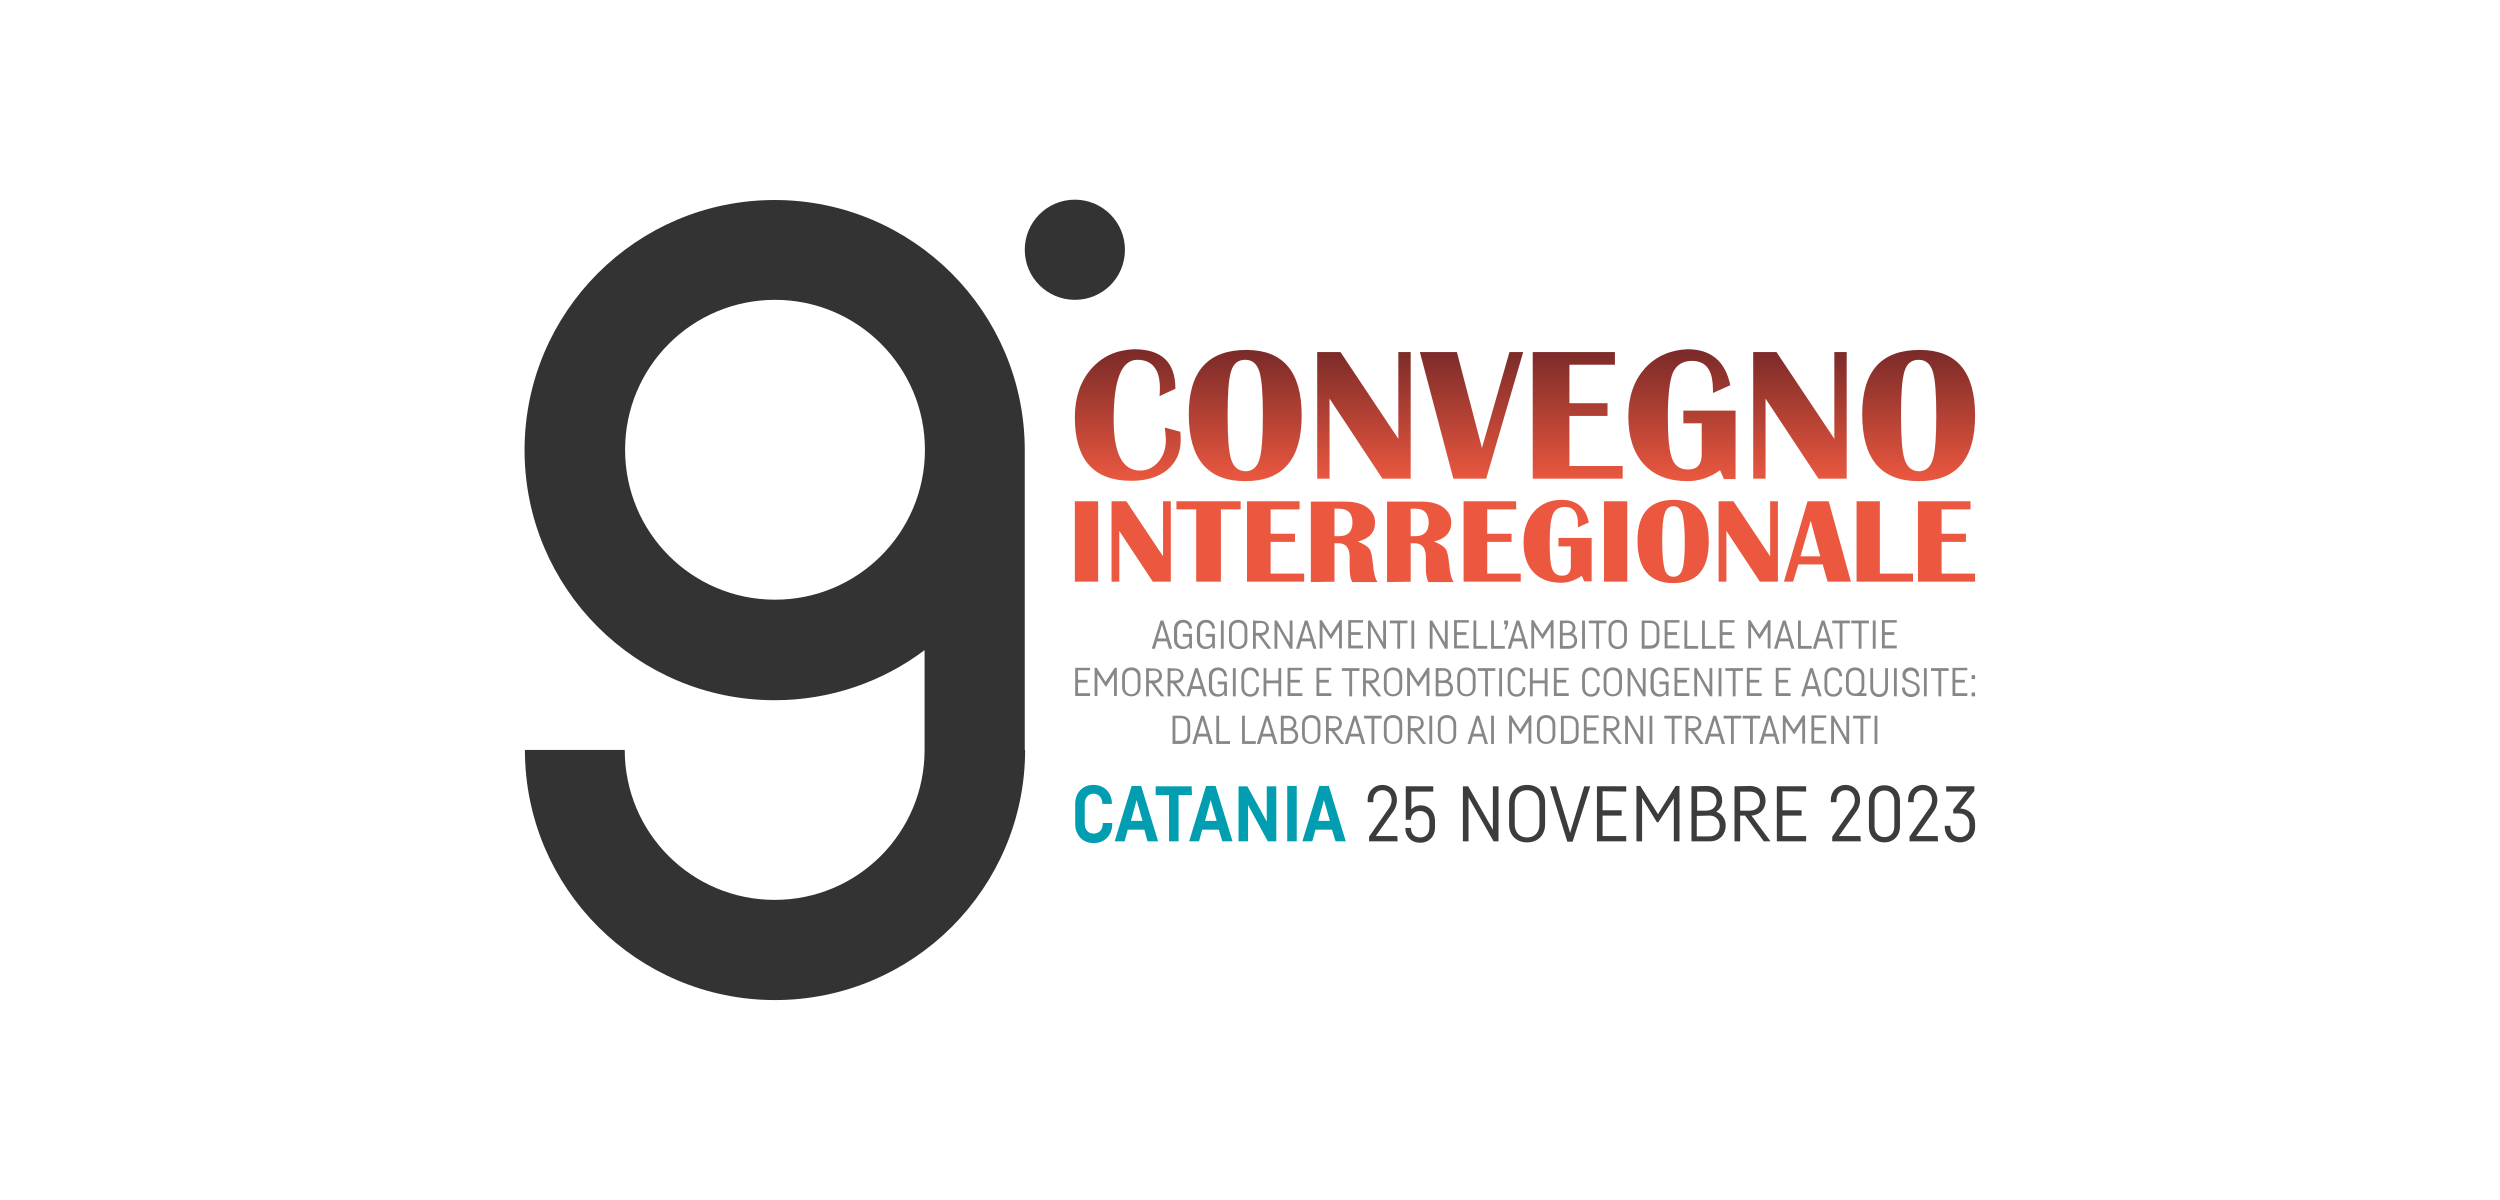
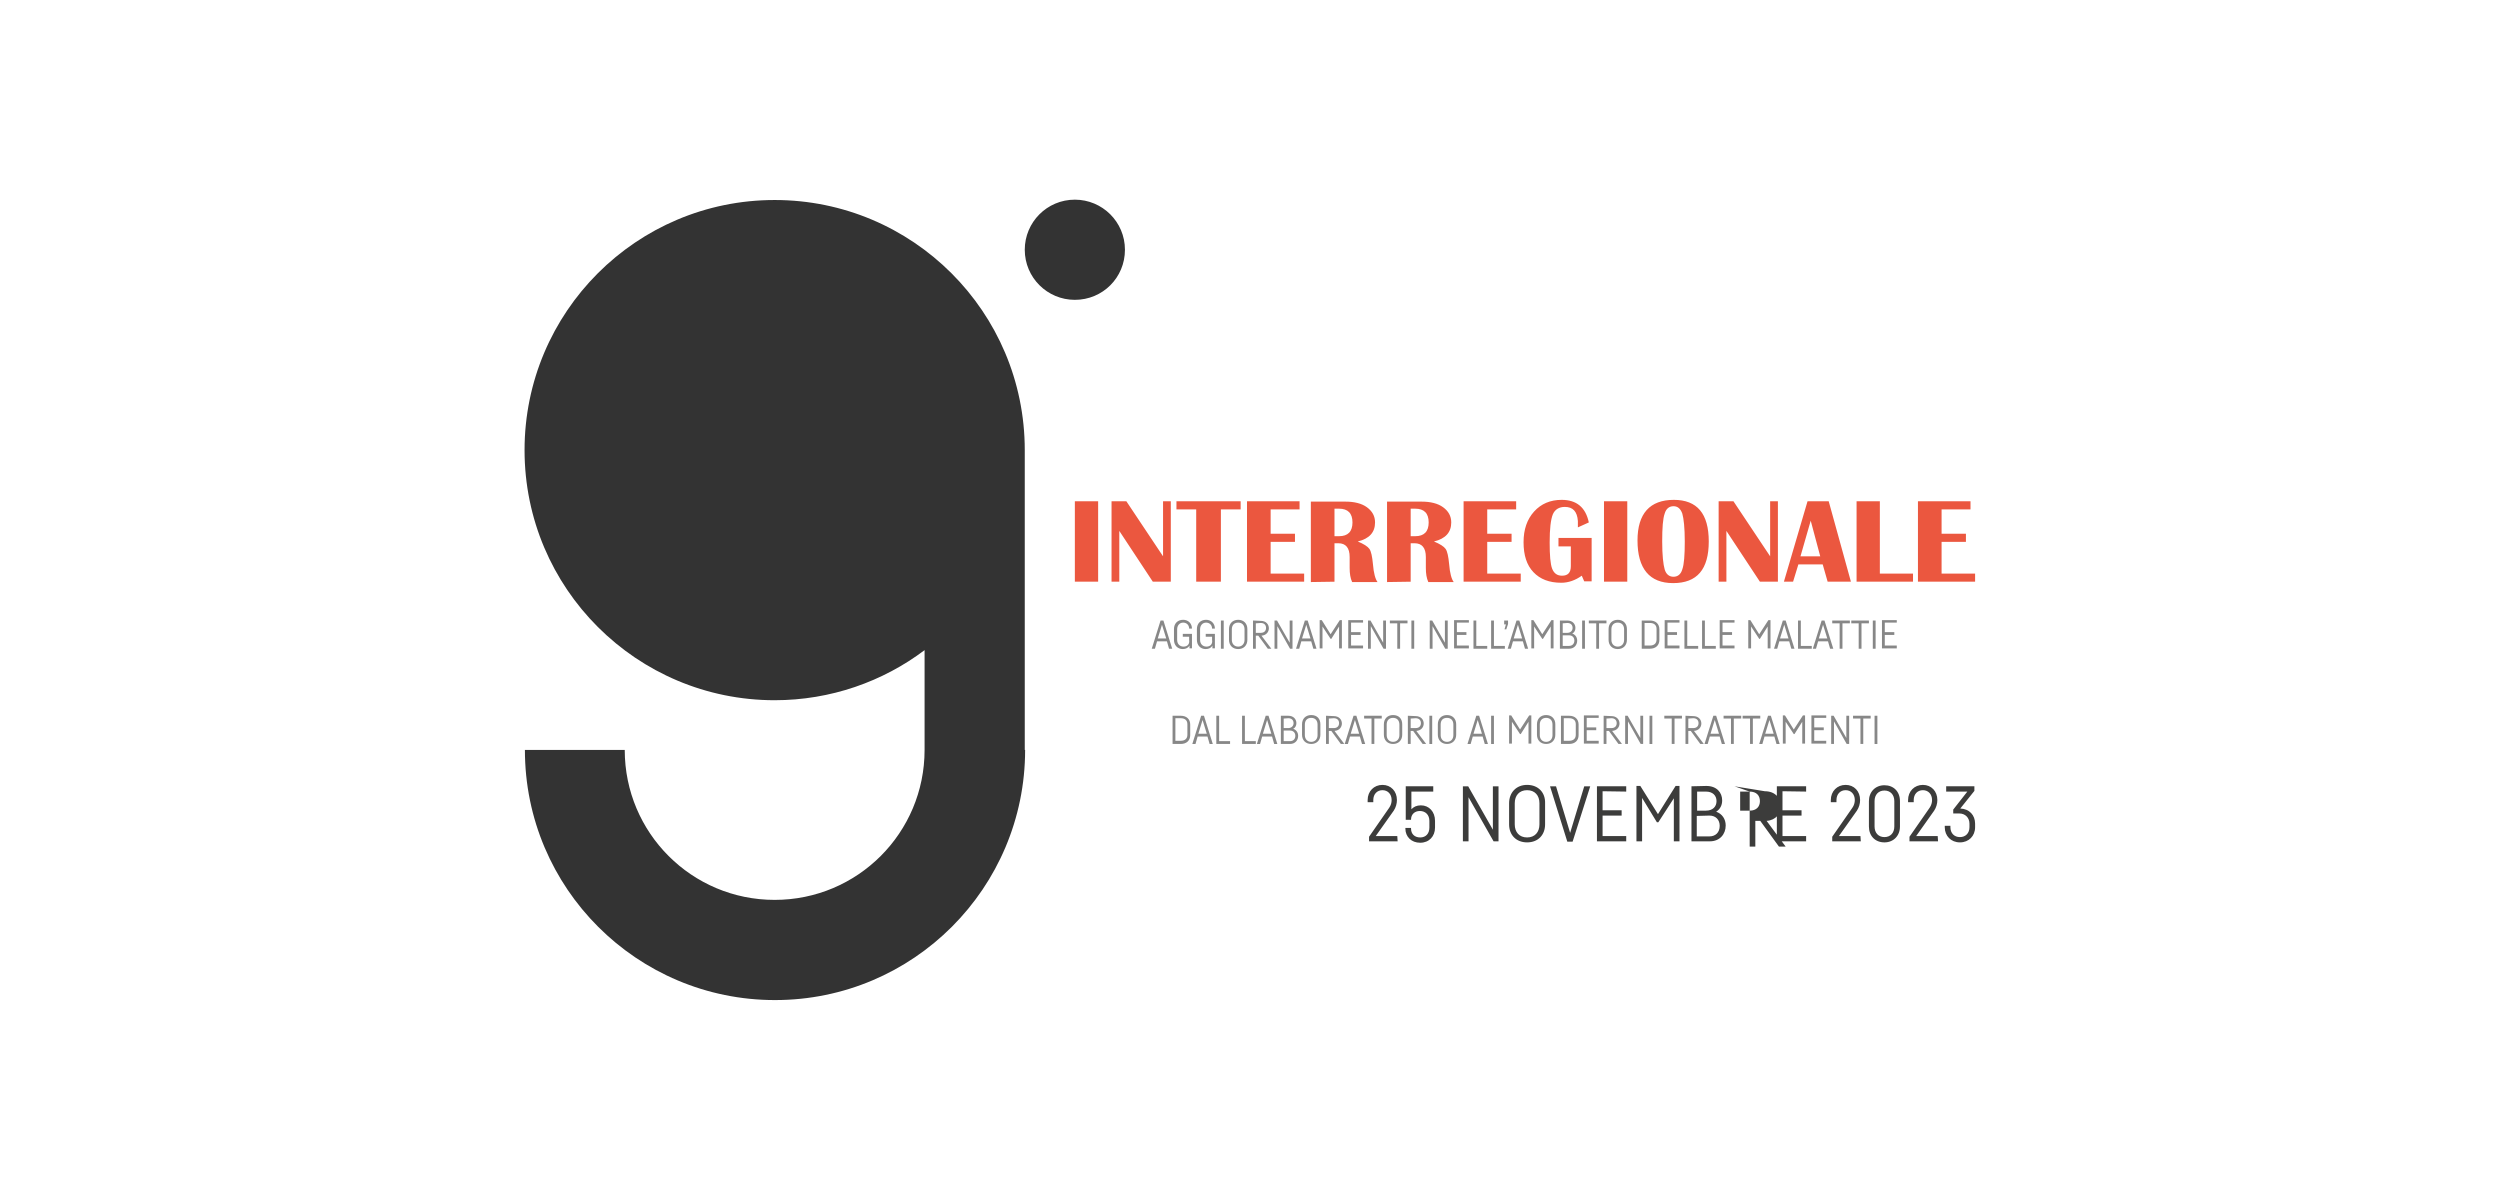
<svg xmlns="http://www.w3.org/2000/svg" version="1.1" id="Livello_1" x="0px" y="0px" viewBox="0 0 708.7 340.2" style="enable-background:new 0 0 708.7 340.2;" xml:space="preserve">
  <rect x="0" y="0" width="708.7" height="340.2" fill="#333333" stroke="none" />
  <style type="text/css">
	.st0{fill:#FFFFFF;}
	.st1{fill:#EB573F;}
	.st2{fill:url(#SVGID_00000118362223849632878540000015288379441889659318_);}
	.st3{fill:#878787;}
	.st4{fill:#3C3C3B;}
	.st5{fill:#009EB0;}
	.st6{fill:#D03642;}
	.st7{fill:#7A2A29;}
</style>
  <path class="st0" d="M-113.4-14.2v368.5H822V-14.2H-113.4z M290.6,212.6c0,39.1-31.7,70.9-70.9,70.9c-39.1,0-70.9-31.7-70.9-70.9  h28.3c0,23.5,19,42.5,42.5,42.5s42.5-19,42.5-42.5v-28.3c-11.8,8.9-26.6,14.2-42.5,14.2c-39.1,0-70.9-31.7-70.9-70.9  c0-39.1,31.7-70.9,70.9-70.9c39.1,0,70.9,31.7,70.9,70.9v85H290.6z M304.7,85c-7.8,0-14.2-6.3-14.2-14.2c0-7.8,6.3-14.2,14.2-14.2  c7.8,0,14.2,6.3,14.2,14.2S312.6,85,304.7,85z" />
-   <path class="st0" d="M219.7,85c-23.5,0-42.5,19-42.5,42.5s19,42.5,42.5,42.5s42.5-19,42.5-42.5C262.2,104.1,243.2,85,219.7,85z" />
  <g>
    <path class="st1" d="M543.7,142.1v22.8h16.2v-2.3h-9.5v-9h6.9v-2.3h-6.9v-6.9h8.2v-2.3L543.7,142.1L543.7,142.1z M526.3,142.1v22.8   h16v-2.3h-9.4v-20.5H526.3z M513.3,147.6l2.7,10.1h-5.6L513.3,147.6z M512.4,142.1l-6.7,22.8h2.6l1.5-4.9h6.9l1.4,4.9h6.6   l-6.3-22.8C518.4,142.1,512.4,142.1,512.4,142.1z M501.8,142.1v15.6l-10.4-15.6h-4.2v22.8h2.2v-14.4l9.5,14.4h5.1v-22.8H501.8z    M476.9,145.6c0.4,1.4,0.7,4,0.7,7.9c0,3.9-0.2,6.5-0.7,7.9c-0.4,1.4-1.3,2.1-2.5,2.1s-2.1-0.7-2.5-2.1c-0.4-1.4-0.7-4-0.7-7.9   c0-3.9,0.2-6.5,0.7-7.9c0.4-1.4,1.3-2.1,2.5-2.1S476.4,144.2,476.9,145.6 M464.2,153.2c0,8,3.4,12.1,10.1,12.1   c6.8,0,10.1-3.9,10.1-11.8c0-7.9-3.3-11.8-9.9-11.8C467.7,141.7,464.2,145.6,464.2,153.2 M454.7,164.9h6.6v-22.8h-6.6V164.9z    M442,154.9h3.3v5.6c0,1.8-0.8,2.7-2.5,2.7c-1.4,0-2.3-0.7-2.8-2s-0.7-3.8-0.7-7.4c0-3.9,0.3-6.5,0.9-8c0.6-1.4,1.8-2.1,3.4-2.1   c2.3,0,3.5,1.3,3.7,4v1.2v0.6l3.1-1.4c-0.9-4.3-3.5-6.4-7.7-6.4c-3.2,0-5.8,1.1-7.8,3.3c-2,2.2-3,5.1-3,8.7c0,3.7,0.9,6.5,2.8,8.5   c1.9,2,4.5,3,7.9,3c2,0,4-0.7,5.8-2l0.7,1.6h2.1v-12.3h-9.4v2.4H442z M414.9,142.1v22.8h16.2v-2.3h-9.5v-9h6.9v-2.3h-6.9v-6.9h8.2   v-2.3L414.9,142.1L414.9,142.1z M399.9,144.2h1.3c2.5,0,3.8,1.3,3.8,3.9c0,2.6-1.3,3.9-3.8,3.9h-1.3V144.2z M399.9,164.9V154h1.1   c2.1,0,3.2,1.3,3.2,3.9v1.7v1.4c0,1.6,0.2,2.9,0.7,4h7.2c-0.6-0.8-1.1-2.5-1.3-5.1c-0.2-2.1-0.5-3.6-1-4.3s-1.6-1.4-3.3-2.1   c3.3-0.8,4.9-2.6,4.9-5.4c0-1.8-0.8-3.2-2.3-4.3s-3.6-1.6-6.1-1.6h-9.8V165L399.9,164.9L399.9,164.9z M378.3,144.2h1.3   c2.5,0,3.8,1.3,3.8,3.9c0,2.6-1.3,3.9-3.8,3.9h-1.3V144.2z M378.3,164.9V154h1.1c2.1,0,3.2,1.3,3.2,3.9v1.7v1.4   c0,1.6,0.2,2.9,0.7,4h7.2c-0.6-0.8-1.1-2.5-1.3-5.1c-0.2-2.1-0.5-3.6-1-4.3s-1.6-1.4-3.3-2.1c3.3-0.8,4.9-2.6,4.9-5.4   c0-1.8-0.8-3.2-2.3-4.3s-3.6-1.6-6.1-1.6h-9.8V165L378.3,164.9L378.3,164.9z M353.5,142.1v22.8h16.2v-2.3h-9.5v-9h6.9v-2.3h-6.9   v-6.9h8.2v-2.3L353.5,142.1L353.5,142.1z M333.5,142.1v2.3h5.6v20.5h7v-20.5h5.6v-2.3H333.5z M329.7,142.1v15.6l-10.4-15.6h-4.2   v22.8h2.2v-14.4l9.5,14.4h5.1v-22.8H329.7z M304.7,164.9h6.6v-22.8h-6.6V164.9z" />
  </g>
  <g>
    <g>
      <linearGradient id="SVGID_00000159462899444492463760000004573168690245448608_" gradientUnits="userSpaceOnUse" x1="432.281" y1="204.558" x2="432.281" y2="241.726" gradientTransform="matrix(1 0 0 -1 0 340.947)">
        <stop offset="0" style="stop-color:#EB583F" />
        <stop offset="1" style="stop-color:#7A2A29" />
      </linearGradient>
-       <path id="SVGID_1_" style="fill:url(#SVGID_00000159462899444492463760000004573168690245448608_);" d="M396.4,99.8v24.6L380,99.8    h-6.6v35.9h3.5V113l15,22.7h8V99.8H396.4z M427.9,99.8l-7.8,27.2L413,99.8h-10.5l9.5,35.9h9.3l10.5-35.9H427.9z M434.5,99.8v35.9    H460v-3.6h-15.1v-14.2h10.8v-3.6h-10.8v-10.9h12.9v-3.6C457.8,99.8,434.5,99.8,434.5,99.8z M520,99.8v24.6l-16.4-24.6H497v35.9    h3.5V113l15,22.7h8V99.8H520z M309.4,104.5c-3.1,3.5-4.7,8.1-4.7,13.8c0,12,5.3,18,16,18c4.2,0,7.6-1,10.2-3.1    c2.5-2.1,3.8-4.9,3.8-8.4c0-0.7,0-1.5-0.1-2.4l-4.4-1.2c0.2,1.5,0.3,2.7,0.3,3.5c0,2.5-0.7,4.5-2.1,6.2c-1.4,1.6-3.1,2.5-5.2,2.5    c-5,0-7.5-4.8-7.5-14.5c0-11.2,2.2-16.9,6.7-16.9c4.2,0,6.4,2.7,6.4,7.9c0,0.6,0,1.4-0.1,2.4l4.5-2.1c0-7.5-3.9-11.2-11.7-11.2    C316.5,99.2,312.5,101,309.4,104.5 M466.3,104.4c-3.1,3.5-4.7,8-4.7,13.7c0,5.8,1.5,10.3,4.4,13.5s7.1,4.8,12.4,4.8    c3.2,0,6.3-1,9.2-3.1l1.1,2.5h3.3v-19.4h-14.8v3.6h5.2v8.8c0,2.9-1.3,4.3-3.9,4.3c-2.2,0-3.7-1-4.5-3.1c-0.8-2.1-1.2-5.9-1.2-11.7    c0-6.1,0.5-10.3,1.4-12.6c1-2.2,2.8-3.4,5.4-3.4c3.6,0,5.5,2.1,5.9,6.3l0.1,1.9v0.9l4.9-2.2c-1.4-6.8-5.5-10.2-12.1-10.2    C473.5,99.2,469.4,101,466.3,104.4 M349,130.2c-0.7-2.2-1-6.3-1-12.5s0.3-10.3,1-12.5c0.7-2.2,2-3.2,4-3.2s3.3,1.1,4,3.3    c0.7,2.2,1,6.3,1,12.5c0,6.1-0.3,10.3-1,12.5s-2,3.3-4,3.3C351,133.5,349.7,132.4,349,130.2 M337,117.4c0,12.7,5.3,19,16,19    s16-6.2,16-18.6s-5.2-18.6-15.7-18.6C342.5,99.2,337,105.2,337,117.4 M539.9,130.2c-0.7-2.2-1-6.3-1-12.5s0.3-10.3,1-12.5    c0.7-2.2,2-3.2,4-3.2s3.3,1.1,4,3.3c0.7,2.2,1,6.3,1,12.5c0,6.1-0.3,10.3-1,12.5s-2,3.3-4,3.3    C541.9,133.5,540.6,132.4,539.9,130.2 M527.9,117.4c0,12.7,5.3,19,16,19s16-6.2,16-18.6s-5.2-18.6-15.7-18.6    C533.3,99.2,527.9,105.2,527.9,117.4" />
    </g>
  </g>
  <g>
    <path class="st3" d="M531.4,210.9h0.8v-8h-0.8V210.9z M530.3,202.9h-5v0.8h2.1v7.2h0.8v-7.2h2.1L530.3,202.9L530.3,202.9z    M524.2,202.9h-0.8v6.3l-3.6-6.3h-0.7v8h0.8v-6.4l3.6,6.4h0.7V202.9z M517.7,203.6v-0.8h-4.2v8h4.2V210h-3.4v-3h2.7v-0.8h-2.7v-2.7   h3.4V203.6z M508.5,208.1h0.2l2.2-3.5v6.2h0.8v-8h-0.6l-2.6,4l-2.5-4h-0.6v8h0.8v-6.2L508.5,208.1z M501.6,204.1l1.2,3.9h-2.4   L501.6,204.1z M504.5,210.9l-2.5-8h-0.8l-2.5,8h0.9l0.6-2.1h2.8l0.6,2.1H504.5z M499,202.9h-5v0.8h2.1v7.2h0.8v-7.2h2.1L499,202.9   L499,202.9z M493.6,202.9h-5v0.8h2.1v7.2h0.8v-7.2h2.1L493.6,202.9L493.6,202.9z M486.1,204.1l1.2,3.9h-2.4L486.1,204.1z    M489,210.9l-2.5-8h-0.8l-2.5,8h0.9l0.6-2.1h2.8l0.6,2.1H489z M480,203.6c1,0,1.5,0.6,1.5,1.4c0,0.8-0.5,1.4-1.5,1.4h-1.4v-2.7   L480,203.6L480,203.6z M477.8,202.9v8h0.8v-3.7h0.7l2.7,3.7h1l-2.8-3.7c1.4-0.1,2.1-1.1,2.1-2.1c0-1.1-0.8-2.1-2.3-2.1L477.8,202.9   L477.8,202.9z M476.8,202.9h-5v0.8h2.1v7.2h0.8v-7.2h2.1L476.8,202.9L476.8,202.9z M467.6,210.9h0.8v-8h-0.8V210.9z M465.8,202.9   H465v6.3l-3.6-6.3h-0.7v8h0.8v-6.4l3.6,6.4h0.7V202.9z M456.8,203.6c1,0,1.5,0.6,1.5,1.4c0,0.8-0.5,1.4-1.5,1.4h-1.4v-2.7   L456.8,203.6L456.8,203.6z M454.6,202.9v8h0.8v-3.7h0.7l2.7,3.7h1l-2.8-3.7c1.4-0.1,2.1-1.1,2.1-2.1c0-1.1-0.8-2.1-2.3-2.1   L454.6,202.9L454.6,202.9z M453.2,203.6v-0.8H449v8h4.2V210h-3.4v-3h2.7v-0.8h-2.7v-2.7h3.4V203.6z M443.3,203.6h1.5   c1.2,0,1.9,0.6,1.9,1.7v3c0,1.1-0.7,1.7-1.9,1.7h-1.5V203.6z M442.5,202.9v8h2.3c1.7,0,2.7-1,2.7-2.5v-3c0-1.5-1-2.5-2.7-2.5H442.5   z M438.3,203.5c1.1,0,1.8,0.7,1.8,1.9v3c0,1.1-0.7,1.9-1.8,1.9s-1.8-0.8-1.8-1.9v-3C436.5,204.2,437.2,203.5,438.3,203.5    M438.3,202.7c-1.6,0-2.6,1.1-2.6,2.6v3c0,1.5,1,2.6,2.6,2.6s2.6-1.1,2.6-2.6v-3C440.9,203.8,439.9,202.7,438.3,202.7 M430.9,208.1   h0.2l2.2-3.5v6.2h0.8v-8h-0.6l-2.6,4l-2.5-4h-0.6v8h0.8v-6.2L430.9,208.1z M422.7,210.9h0.8v-8h-0.8V210.9z M418.9,204.1l1.2,3.9   h-2.4L418.9,204.1z M421.8,210.9l-2.5-8h-0.8l-2.5,8h0.9l0.6-2.1h2.8l0.6,2.1H421.8z M410.2,203.5c1.1,0,1.8,0.7,1.8,1.9v3   c0,1.1-0.7,1.9-1.8,1.9c-1.1,0-1.8-0.8-1.8-1.9v-3C408.4,204.2,409,203.5,410.2,203.5 M410.2,202.7c-1.6,0-2.6,1.1-2.6,2.6v3   c0,1.5,1,2.6,2.6,2.6s2.6-1.1,2.6-2.6v-3C412.8,203.8,411.8,202.7,410.2,202.7 M405.2,210.9h0.8v-8h-0.8V210.9z M401.3,203.6   c1,0,1.5,0.6,1.5,1.4c0,0.8-0.5,1.4-1.5,1.4h-1.4v-2.7L401.3,203.6L401.3,203.6z M399.1,202.9v8h0.8v-3.7h0.7l2.7,3.7h1l-2.8-3.7   c1.4-0.1,2.1-1.1,2.1-2.1c0-1.1-0.8-2.1-2.3-2.1L399.1,202.9L399.1,202.9z M394.9,203.5c1.1,0,1.8,0.7,1.8,1.9v3   c0,1.1-0.7,1.9-1.8,1.9s-1.8-0.8-1.8-1.9v-3C393.1,204.2,393.8,203.5,394.9,203.5 M394.9,202.7c-1.6,0-2.6,1.1-2.6,2.6v3   c0,1.5,1,2.6,2.6,2.6s2.6-1.1,2.6-2.6v-3C397.5,203.8,396.6,202.7,394.9,202.7 M391.7,202.9h-5v0.8h2.1v7.2h0.8v-7.2h2.1V202.9z    M384.1,204.1l1.2,3.9h-2.4L384.1,204.1z M387,210.9l-2.5-8h-0.8l-2.5,8h0.9l0.6-2.1h2.8l0.6,2.1H387z M378.1,203.6   c1,0,1.5,0.6,1.5,1.4c0,0.8-0.5,1.4-1.5,1.4h-1.4v-2.7L378.1,203.6L378.1,203.6z M375.9,202.9v8h0.8v-3.7h0.7l2.7,3.7h1l-2.8-3.7   c1.4-0.1,2.1-1.1,2.1-2.1c0-1.1-0.8-2.1-2.3-2.1L375.9,202.9L375.9,202.9z M371.7,203.5c1.1,0,1.8,0.7,1.8,1.9v3   c0,1.1-0.7,1.9-1.8,1.9s-1.8-0.8-1.8-1.9v-3C369.9,204.2,370.6,203.5,371.7,203.5 M371.7,202.7c-1.6,0-2.6,1.1-2.6,2.6v3   c0,1.5,1,2.6,2.6,2.6s2.6-1.1,2.6-2.6v-3C374.3,203.8,373.4,202.7,371.7,202.7 M365.2,203.6c1,0,1.5,0.6,1.5,1.4   c0,0.8-0.6,1.4-1.5,1.4h-1.3v-2.7L365.2,203.6L365.2,203.6z M365.7,207.1c0.9,0,1.5,0.6,1.5,1.5s-0.6,1.5-1.5,1.5h-1.8v-3H365.7z    M363.1,202.9v8h2.6c1.4,0,2.3-1,2.3-2.3c0-0.9-0.5-1.7-1.4-2c0.6-0.3,0.9-0.9,0.9-1.6c0-1.1-0.8-2.1-2.3-2.1L363.1,202.9   L363.1,202.9z M359.2,204.1l1.2,3.9H358L359.2,204.1z M362.1,210.9l-2.5-8h-0.8l-2.5,8h0.9l0.6-2.1h2.8l0.6,2.1H362.1z    M352.9,202.9h-0.8v8h3.9v-0.8h-3.1V202.9z M345.6,202.9h-0.8v8h3.9v-0.8h-3.1V202.9z M340.9,204.1l1.2,3.9h-2.4L340.9,204.1z    M343.8,210.9l-2.5-8h-0.8l-2.5,8h0.9l0.6-2.1h2.8l0.6,2.1H343.8z M333.2,203.6h1.5c1.2,0,1.9,0.6,1.9,1.7v3c0,1.1-0.7,1.7-1.9,1.7   h-1.5V203.6z M332.4,202.9v8h2.3c1.7,0,2.7-1,2.7-2.5v-3c0-1.5-1-2.5-2.7-2.5H332.4z" />
-     <path class="st3" d="M559.9,196.3h-1v1.1h1V196.3z M559.9,191.4h-1v1.1h1V191.4z M557.7,190.1v-0.8h-4.2v8h4.2v-0.8h-3.4v-3h2.7   v-0.8h-2.7V190h3.4V190.1z M552.4,189.4h-5v0.8h2.1v7.2h0.8v-7.2h2.1L552.4,189.4L552.4,189.4z M545.4,197.4h0.8v-8h-0.8V197.4z    M543.2,191.8h0.8v-0.2c0-1.5-1-2.4-2.4-2.4c-1.3,0-2.3,0.9-2.3,2.1c0,1.2,0.7,1.8,1.8,2.1l0.8,0.3c0.9,0.3,1.5,0.7,1.5,1.6   c0,0.9-0.7,1.5-1.7,1.5s-1.7-0.7-1.7-1.7v-0.2h-0.8v0.2c0,1.5,1.1,2.5,2.5,2.5s2.5-0.9,2.5-2.2c0-1.2-0.7-1.8-1.8-2.2l-0.8-0.3   c-0.9-0.3-1.4-0.7-1.4-1.5s0.7-1.3,1.5-1.3C542.7,190.1,543.3,190.8,543.2,191.8L543.2,191.8L543.2,191.8z M536.9,197.4h0.8v-8   h-0.8V197.4z M534.4,189.4v5.6c0,1.1-0.7,1.8-1.7,1.8s-1.7-0.7-1.7-1.8v-5.6h-0.8v5.6c0,1.5,1,2.6,2.5,2.6s2.5-1.1,2.5-2.6v-5.6   H534.4z M524.1,191.9c0-1.1,0.7-1.9,1.8-1.9s1.8,0.8,1.8,1.8v2.9c0,1.1-0.7,1.9-1.8,1.9s-1.8-0.8-1.8-1.9V191.9z M528.5,191.8   c0-1.5-1-2.6-2.6-2.6s-2.6,1.1-2.6,2.6v2.9c0,1.5,1,2.6,2.6,2.6h3.2v-0.8h-1.5c0.5-0.4,0.9-1.1,0.9-2L528.5,191.8L528.5,191.8z    M522.2,194.8h-0.8v0.1c0,1.1-0.6,1.9-1.7,1.9c-1.1,0-1.7-0.8-1.7-1.9v-3c0-1.1,0.6-1.9,1.7-1.9c1,0,1.7,0.7,1.7,1.7l0,0h0.8l0,0   c0-1.5-1-2.5-2.5-2.5c-1.6,0-2.5,1.1-2.5,2.6v3.1c0,1.5,1,2.6,2.5,2.6c1.6,0,2.5-1.1,2.5-2.6V194.8z M513.5,190.6l1.2,3.9h-2.4   L513.5,190.6z M516.4,197.4l-2.5-8h-0.8l-2.5,8h0.9l0.6-2.1h2.8l0.6,2.1H516.4z M507.6,190.1v-0.8h-4.2v8h4.2v-0.8h-3.4v-3h2.7   v-0.8h-2.7V190h3.4V190.1z M499.4,190.1v-0.8h-4.2v8h4.2v-0.8H496v-3h2.7v-0.8H496V190h3.4V190.1z M494.1,189.4h-5v0.8h2.1v7.2h0.8   v-7.2h2.1L494.1,189.4L494.1,189.4z M487.2,197.4h0.8v-8h-0.8V197.4z M485.4,189.4h-0.8v6.3l-3.6-6.3h-0.7v8h0.8V191l3.6,6.4h0.7   V189.4z M478.9,190.1v-0.8h-4.2v8h4.2v-0.8h-3.4v-3h2.7v-0.8h-2.7V190h3.4V190.1z M470.6,196.8c-1.1,0-1.8-0.8-1.8-1.9v-3   c0-1.1,0.7-1.9,1.7-1.9s1.7,0.7,1.7,1.7l0,0h0.8l0,0c0-1.4-1-2.5-2.5-2.5c-1.6,0-2.6,1.1-2.6,2.6v3.1c0,1.5,1,2.6,2.5,2.6   c0.9,0,1.6-0.4,1.9-1v0.8h0.7v-4.1h-2.6v0.8h1.8v0.9C472.4,196.1,471.7,196.8,470.6,196.8 M466.5,189.4h-0.8v6.3l-3.6-6.3h-0.7v8   h0.8V191l3.6,6.4h0.7V189.4z M457.2,190c1.1,0,1.8,0.7,1.8,1.9v3c0,1.1-0.7,1.9-1.8,1.9s-1.8-0.8-1.8-1.9v-3   C455.4,190.7,456.1,190,457.2,190 M457.2,189.2c-1.6,0-2.6,1.1-2.6,2.6v3c0,1.5,1,2.6,2.6,2.6s2.6-1.1,2.6-2.6v-3   C459.8,190.3,458.9,189.2,457.2,189.2 M453.5,194.8h-0.8v0.1c0,1.1-0.6,1.9-1.7,1.9c-1.1,0-1.7-0.8-1.7-1.9v-3   c0-1.1,0.6-1.9,1.7-1.9c1,0,1.7,0.7,1.7,1.7l0,0h0.8l0,0c0-1.5-1-2.5-2.5-2.5c-1.6,0-2.5,1.1-2.5,2.6v3.1c0,1.5,1,2.6,2.5,2.6   c1.6,0,2.5-1.1,2.5-2.6V194.8z M444.7,190.1v-0.8h-4.2v8h4.2v-0.8h-3.4v-3h2.7v-0.8h-2.7V190h3.4V190.1z M437.9,189.4v3.5h-3.4   v-3.5h-0.8v8h0.8v-3.7h3.4v3.7h0.8v-8H437.9z M432.4,194.8h-0.8v0.1c0,1.1-0.6,1.9-1.7,1.9c-1.1,0-1.7-0.8-1.7-1.9v-3   c0-1.1,0.6-1.9,1.7-1.9c1,0,1.7,0.7,1.7,1.7l0,0h0.8l0,0c0-1.5-1-2.5-2.5-2.5c-1.6,0-2.5,1.1-2.5,2.6v3.1c0,1.5,1,2.6,2.5,2.6   c1.6,0,2.5-1.1,2.5-2.6V194.8z M425,197.4h0.8v-8H425V197.4z M423.9,189.4h-5v0.8h2.1v7.2h0.8v-7.2h2.1L423.9,189.4L423.9,189.4z    M415.7,190c1.1,0,1.8,0.7,1.8,1.9v3c0,1.1-0.7,1.9-1.8,1.9s-1.8-0.8-1.8-1.9v-3C413.9,190.7,414.5,190,415.7,190 M415.7,189.2   c-1.6,0-2.6,1.1-2.6,2.6v3c0,1.5,1,2.6,2.6,2.6s2.6-1.1,2.6-2.6v-3C418.3,190.3,417.3,189.2,415.7,189.2 M409.1,190.1   c1,0,1.5,0.6,1.5,1.4c0,0.8-0.6,1.4-1.5,1.4h-1.3v-2.7L409.1,190.1L409.1,190.1z M409.6,193.6c0.9,0,1.5,0.6,1.5,1.5   s-0.6,1.5-1.5,1.5h-1.8v-3H409.6z M407,189.4v8h2.6c1.4,0,2.3-1,2.3-2.3c0-0.9-0.5-1.7-1.4-2c0.6-0.3,0.9-0.9,0.9-1.6   c0-1.1-0.8-2.1-2.3-2.1L407,189.4L407,189.4z M402,194.6h0.2l2.2-3.5v6.2h0.8v-8h-0.6l-2.6,4l-2.5-4h-0.6v8h0.8v-6.2L402,194.6z    M394.9,190c1.1,0,1.8,0.7,1.8,1.9v3c0,1.1-0.7,1.9-1.8,1.9c-1.1,0-1.8-0.8-1.8-1.9v-3C393.1,190.7,393.7,190,394.9,190    M394.9,189.2c-1.6,0-2.6,1.1-2.6,2.6v3c0,1.5,1,2.6,2.6,2.6s2.6-1.1,2.6-2.6v-3C397.5,190.3,396.5,189.2,394.9,189.2 M388.6,190.1   c1,0,1.5,0.6,1.5,1.4c0,0.8-0.5,1.4-1.5,1.4h-1.4v-2.7L388.6,190.1L388.6,190.1z M386.4,189.4v8h0.8v-3.7h0.7l2.7,3.7h1l-2.8-3.7   c1.4-0.1,2.1-1.1,2.1-2.1c0-1.1-0.8-2.1-2.3-2.1L386.4,189.4L386.4,189.4z M385.4,189.4h-5v0.8h2.1v7.2h0.8v-7.2h2.1V189.4z    M377.4,190.1v-0.8h-4.2v8h4.2v-0.8H374v-3h2.7v-0.8H374V190h3.4V190.1z M369.2,190.1v-0.8H365v8h4.2v-0.8h-3.4v-3h2.7v-0.8h-2.7   V190h3.4V190.1z M362.4,189.4v3.5H359v-3.5h-0.8v8h0.8v-3.7h3.4v3.7h0.8v-8H362.4z M356.9,194.8h-0.8v0.1c0,1.1-0.6,1.9-1.7,1.9   s-1.7-0.8-1.7-1.9v-3c0-1.1,0.6-1.9,1.7-1.9c1,0,1.7,0.7,1.7,1.7l0,0h0.8l0,0c0-1.5-1-2.5-2.5-2.5c-1.6,0-2.5,1.1-2.5,2.6v3.1   c0,1.5,1,2.6,2.5,2.6c1.6,0,2.5-1.1,2.5-2.6V194.8z M349.5,197.4h0.8v-8h-0.8V197.4z M345.4,196.8c-1.1,0-1.8-0.8-1.8-1.9v-3   c0-1.1,0.7-1.9,1.7-1.9s1.7,0.7,1.7,1.7l0,0h0.8l0,0c0-1.4-1-2.5-2.5-2.5c-1.6,0-2.6,1.1-2.6,2.6v3.1c0,1.5,1,2.6,2.5,2.6   c0.9,0,1.6-0.4,1.9-1v0.8h0.7v-4.1h-2.6v0.8h1.8v0.9C347.2,196.1,346.5,196.8,345.4,196.8 M339.2,190.6l1.2,3.9H338L339.2,190.6z    M342.1,197.4l-2.5-8h-0.8l-2.5,8h0.9l0.6-2.1h2.8l0.6,2.1H342.1z M333.2,190.1c1,0,1.5,0.6,1.5,1.4c0,0.8-0.5,1.4-1.5,1.4h-1.4   v-2.7L333.2,190.1L333.2,190.1z M331,189.4v8h0.8v-3.7h0.7l2.7,3.7h1l-2.8-3.7c1.4-0.1,2.1-1.1,2.1-2.1c0-1.1-0.8-2.1-2.3-2.1   L331,189.4L331,189.4z M327.1,190.1c1,0,1.5,0.6,1.5,1.4c0,0.8-0.5,1.4-1.5,1.4h-1.4v-2.7L327.1,190.1L327.1,190.1z M324.9,189.4v8   h0.8v-3.7h0.7l2.7,3.7h1l-2.8-3.7c1.4-0.1,2.1-1.1,2.1-2.1c0-1.1-0.8-2.1-2.3-2.1L324.9,189.4L324.9,189.4z M320.7,190   c1.1,0,1.8,0.7,1.8,1.9v3c0,1.1-0.7,1.9-1.8,1.9s-1.8-0.8-1.8-1.9v-3C318.9,190.7,319.6,190,320.7,190 M320.7,189.2   c-1.6,0-2.6,1.1-2.6,2.6v3c0,1.5,1,2.6,2.6,2.6s2.6-1.1,2.6-2.6v-3C323.4,190.3,322.4,189.2,320.7,189.2 M313.4,194.6h0.2l2.2-3.5   v6.2h0.8v-8H316l-2.6,4l-2.5-4h-0.6v8h0.8v-6.2L313.4,194.6z M309,190.1v-0.8h-4.2v8h4.2v-0.8h-3.4v-3h2.7v-0.8h-2.7V190h3.4V190.1   z" />
    <path class="st3" d="M537.7,176.6v-0.8h-4.2v8h4.2V183h-3.4v-3h2.7v-0.8h-2.7v-2.7h3.4V176.6z M530.9,183.9h0.8v-8h-0.8V183.9z    M529.8,175.9h-5v0.8h2.1v7.2h0.8v-7.2h2.1L529.8,175.9L529.8,175.9z M524.4,175.9h-5v0.8h2.1v7.2h0.8v-7.2h2.1L524.4,175.9   L524.4,175.9z M516.8,177.1l1.2,3.9h-2.4L516.8,177.1z M519.7,183.9l-2.5-8h-0.8l-2.5,8h0.9l0.6-2.1h2.8l0.6,2.1H519.7z    M510.5,175.9h-0.8v8h3.9v-0.8h-3.1L510.5,175.9L510.5,175.9z M505.8,177.1l1.2,3.9h-2.4L505.8,177.1z M508.7,183.9l-2.5-8h-0.8   l-2.5,8h0.9l0.6-2.1h2.8l0.6,2.1H508.7z M498.7,181.1h0.2l2.2-3.5v6.2h0.8v-8h-0.6l-2.6,4l-2.5-4h-0.6v8h0.8v-6.2L498.7,181.1z    M491.7,176.6v-0.8h-4.2v8h4.2V183h-3.4v-3h2.7v-0.8h-2.7v-2.7h3.4V176.6z M483.3,175.9h-0.8v8h3.9v-0.8h-3.1L483.3,175.9   L483.3,175.9z M478.3,175.9h-0.8v8h3.9v-0.8h-3.1L478.3,175.9L478.3,175.9z M476.1,176.6v-0.8h-4.2v8h4.2V183h-3.4v-3h2.7v-0.8   h-2.7v-2.7h3.4V176.6z M466.2,176.6h1.5c1.2,0,1.9,0.6,1.9,1.7v3c0,1.1-0.7,1.7-1.9,1.7h-1.5V176.6z M465.4,175.9v8h2.3   c1.7,0,2.7-1,2.7-2.5v-3c0-1.5-1-2.5-2.7-2.5H465.4z M458.6,176.5c1.1,0,1.8,0.7,1.8,1.9v3c0,1.1-0.7,1.9-1.8,1.9s-1.8-0.8-1.8-1.9   v-3C456.8,177.2,457.5,176.5,458.6,176.5 M458.6,175.7c-1.6,0-2.6,1.1-2.6,2.6v3.1c0,1.5,1,2.6,2.6,2.6s2.6-1.1,2.6-2.6v-3.1   C461.2,176.8,460.2,175.7,458.6,175.7 M455.4,175.9h-5v0.8h2.1v7.2h0.8v-7.2h2.1L455.4,175.9L455.4,175.9z M448.5,183.9h0.8v-8   h-0.8V183.9z M444.3,176.6c1,0,1.5,0.6,1.5,1.4c0,0.8-0.6,1.4-1.5,1.4H443v-2.7L444.3,176.6L444.3,176.6z M444.8,180.1   c0.9,0,1.5,0.6,1.5,1.5s-0.6,1.5-1.5,1.5H443v-3H444.8z M442.2,175.9v8h2.6c1.4,0,2.3-1,2.3-2.3c0-0.9-0.5-1.7-1.4-2   c0.6-0.3,0.9-0.9,0.9-1.6c0-1.1-0.8-2.1-2.3-2.1L442.2,175.9L442.2,175.9z M437.2,181.1h0.2l2.2-3.5v6.2h0.8v-8h-0.6l-2.6,4l-2.5-4   h-0.6v8h0.8v-6.2L437.2,181.1z M430.3,177.1l1.2,3.9h-2.4L430.3,177.1z M433.2,183.9l-2.5-8h-0.8l-2.5,8h0.9l0.6-2.1h2.8l0.6,2.1   H433.2z M427.5,175.9h-1.1v1.1h0.5l-0.4,1.4h0.5l0.5-1.5V175.9z M423.5,175.9h-0.8v8h3.9v-0.8h-3.1L423.5,175.9L423.5,175.9z    M418.5,175.9h-0.8v8h3.9v-0.8h-3.1L418.5,175.9L418.5,175.9z M416.4,176.6v-0.8h-4.2v8h4.2V183H413v-3h2.7v-0.8H413v-2.7h3.4   V176.6z M410.4,175.9h-0.8v6.3l-3.6-6.3h-0.7v8h0.8v-6.4l3.6,6.4h0.7V175.9z M400.1,183.9h0.8v-8h-0.8V183.9z M399,175.9h-5v0.8   h2.1v7.2h0.8v-7.2h2.1V175.9z M392.9,175.9h-0.8v6.3l-3.6-6.3h-0.7v8h0.8v-6.4l3.6,6.4h0.7V175.9z M386.4,176.6v-0.8h-4.2v8h4.2   V183H383v-3h2.7v-0.8H383v-2.7h3.4V176.6z M377.2,181.1h0.2l2.2-3.5v6.2h0.8v-8h-0.6l-2.6,4l-2.5-4h-0.6v8h0.8v-6.2L377.2,181.1z    M370.3,177.1l1.2,3.9h-2.4L370.3,177.1z M373.2,183.9l-2.5-8h-0.8l-2.5,8h0.9l0.6-2.1h2.8l0.6,2.1H373.2z M366.4,175.9h-0.8v6.3   l-3.6-6.3h-0.7v8h0.8v-6.4l3.6,6.4h0.7V175.9z M357.4,176.6c1,0,1.5,0.6,1.5,1.4c0,0.8-0.5,1.4-1.5,1.4H356v-2.7L357.4,176.6   L357.4,176.6z M355.2,175.9v8h0.8v-3.7h0.7l2.7,3.7h1l-2.8-3.7c1.4-0.1,2.1-1.1,2.1-2.1c0-1.1-0.8-2.1-2.3-2.1L355.2,175.9   L355.2,175.9z M351,176.5c1.1,0,1.8,0.7,1.8,1.9v3c0,1.1-0.7,1.9-1.8,1.9c-1.1,0-1.8-0.8-1.8-1.9v-3   C349.2,177.2,349.9,176.5,351,176.5 M351,175.7c-1.6,0-2.6,1.1-2.6,2.6v3.1c0,1.5,1,2.6,2.6,2.6s2.6-1.1,2.6-2.6v-3.1   C353.6,176.8,352.6,175.7,351,175.7 M346.1,183.9h0.8v-8h-0.8V183.9z M342,183.3c-1.1,0-1.8-0.8-1.8-1.9v-3c0-1.1,0.7-1.9,1.7-1.9   s1.7,0.7,1.7,1.7l0,0h0.8l0,0c0-1.4-1-2.5-2.5-2.5c-1.6,0-2.6,1.1-2.6,2.6v3.1c0,1.5,1,2.6,2.5,2.6c0.9,0,1.6-0.4,1.9-1v0.8h0.7   v-4.1h-2.6v0.8h1.8v0.9C343.8,182.6,343.1,183.3,342,183.3 M335.5,183.3c-1.1,0-1.8-0.8-1.8-1.9v-3c0-1.1,0.7-1.9,1.7-1.9   s1.7,0.7,1.7,1.7l0,0h0.8l0,0c0-1.4-1-2.5-2.5-2.5c-1.6,0-2.6,1.1-2.6,2.6v3.1c0,1.5,1,2.6,2.5,2.6c0.9,0,1.6-0.4,1.9-1v0.8h0.7   v-4.1h-2.6v0.8h1.8v0.9C337.3,182.6,336.6,183.3,335.5,183.3 M329.4,177.1l1.2,3.9h-2.4L329.4,177.1z M332.3,183.9l-2.5-8H329   l-2.5,8h0.9l0.6-2.1h2.8l0.6,2.1H332.3z" />
-     <path class="st4" d="M559.7,224.2v-1.3h-8v1.5h6l-4,5.1v1.1h1.7c1.7,0,2.9,1.2,2.9,2.9v1c0,1.7-1.1,2.8-2.7,2.8s-2.7-1.1-2.7-2.8   v-0.4h-1.6v0.4c0,2.5,1.8,4.3,4.3,4.3s4.3-1.8,4.3-4.3v-1c0-2.4-1.6-4.2-4.2-4.3L559.7,224.2z M549.3,237h-6.1l5.1-7.2   c0.6-0.9,0.9-2,0.9-3c0-2.5-1.7-4.3-4.1-4.3c-2.4,0-4.2,1.8-4.2,4.3v0.6h1.6v-0.6c0-1.7,1.1-2.8,2.6-2.8s2.6,1.1,2.6,2.8   c0,0.7-0.2,1.5-0.7,2.2l-5.7,8.2v1.3h8.1L549.3,237L549.3,237z M534.2,222.6c-2.6,0-4.4,1.9-4.4,4.5v7.2c0,2.7,1.8,4.5,4.4,4.5   c2.6,0,4.4-1.9,4.4-4.5v-7.2C538.6,224.4,536.8,222.6,534.2,222.6 M534.2,224.1c1.7,0,2.8,1.2,2.8,3v7.2c0,1.8-1.1,3-2.8,3   s-2.8-1.2-2.8-3v-7.2C531.4,225.3,532.5,224.1,534.2,224.1 M527.4,237h-6.1l5.1-7.2c0.6-0.9,0.9-2,0.9-3c0-2.5-1.7-4.3-4.1-4.3   s-4.2,1.8-4.2,4.3v0.6h1.6v-0.6c0-1.7,1.1-2.8,2.6-2.8s2.6,1.1,2.6,2.8c0,0.7-0.2,1.5-0.7,2.2l-5.7,8.2v1.3h8.1L527.4,237   L527.4,237z M512,224.4v-1.5h-8.3v15.6h8.3V237h-6.7v-5.8h5.4v-1.5h-5.4v-5.4L512,224.4L512,224.4z M496,224.4   c1.9,0,2.9,1.1,2.9,2.7c0,1.6-1,2.7-2.9,2.7h-2.7v-5.4H496z M491.7,222.9v15.6h1.6v-7.3h1.4l5.3,7.3h1.9l-5.4-7.3   c2.7-0.2,4-2.1,4-4.2c0-2.2-1.5-4.2-4.5-4.2L491.7,222.9L491.7,222.9z M483.6,224.4c1.9,0,3,1.1,3,2.7c0,1.6-1.1,2.7-3,2.7h-2.5   v-5.4H483.6z M484.6,231.2c1.8,0,2.9,1.2,2.9,2.9c0,1.9-1.2,3-2.9,3H481v-5.8L484.6,231.2L484.6,231.2z M479.5,222.9v15.6h5.2   c2.8,0,4.5-2,4.5-4.5c0-1.8-1-3.3-2.7-3.9c1.1-0.7,1.7-1.8,1.7-3.2c0-2.2-1.5-4.1-4.5-4.1L479.5,222.9L479.5,222.9z M469.7,233.1   h0.4l4.4-6.8v12.2h1.6v-15.7H475l-5,8l-5-8h-1.1v15.7h1.6v-12.3L469.7,233.1z M461,224.4v-1.5h-8.3v15.6h8.3V237h-6.7v-5.8h5.4   v-1.5h-5.4v-5.4L461,224.4L461,224.4z M450.8,222.9h-1.7l-4,13.2l-4-13.2h-1.7l4.9,15.7h1.5L450.8,222.9z M432.9,224   c2.2,0,3.5,1.5,3.5,3.7v6c0,2.2-1.3,3.7-3.5,3.7s-3.5-1.5-3.5-3.7v-6C429.4,225.5,430.7,224,432.9,224 M432.9,222.5   c-3.1,0-5.1,2.2-5.1,5.2v6c0,3,2,5.1,5.1,5.1c3.2,0,5.1-2.2,5.1-5.1v-6C438.1,224.7,436.1,222.5,432.9,222.5 M424.8,222.9h-1.6   v12.3l-7-12.3h-1.5v15.6h1.6V226l7.1,12.5h1.4V222.9z M402.8,228.3c-1.2,0-2,0.4-2.7,1.1v-5h6.2v-1.5h-7.8v9.5h1.5v-0.1   c0-1.4,1-2.4,2.5-2.4c1.6,0,2.7,1.1,2.7,2.8v1.9c0,1.7-1,2.8-2.6,2.8s-2.6-1-2.6-2.5v-0.2h-1.6v0.2c0,2.3,1.7,4,4.2,4   s4.2-1.8,4.2-4.3v-1.9C406.8,230.1,405.1,228.3,402.8,228.3 M396.1,237H390l5.1-7.2c0.6-0.9,0.9-2,0.9-3c0-2.5-1.7-4.3-4.1-4.3   s-4.2,1.8-4.2,4.3v0.6h1.6v-0.6c0-1.7,1.1-2.8,2.6-2.8s2.6,1.1,2.6,2.8c0,0.7-0.2,1.5-0.7,2.2l-5.7,8.2v1.3h8.1L396.1,237   L396.1,237z" />
-     <path class="st5" d="M375.3,226.8l1.7,5.9h-3.3L375.3,226.8z M381.5,238.5l-4.8-15.7H374l-4.8,15.7h2.8l0.9-3.3h4.7l1,3.3H381.5z    M364.9,238.5h2.7v-15.7h-2.7V238.5z M361.8,222.9h-2.7v10l-5.5-10h-2.5v15.6h2.7v-10.3l5.6,10.3h2.4V222.9z M343.2,226.8l1.7,5.9   h-3.3L343.2,226.8z M349.4,238.5l-4.8-15.7h-2.7l-4.8,15.7h2.8l0.9-3.3h4.7l1,3.3H349.4z M337.8,222.9h-10.2v2.5h3.8v13.1h2.7   v-13.1h3.8L337.8,222.9L337.8,222.9z M322.2,226.8l1.7,5.9h-3.3L322.2,226.8z M328.3,238.5l-4.8-15.7h-2.7l-4.8,15.7h2.8l0.9-3.3   h4.7l0.9,3.3H328.3z M315.3,233.3h-2.7v0.2c0,1.6-0.9,2.8-2.6,2.8s-2.5-1.3-2.5-2.8v-5.7c0-1.5,0.9-2.8,2.5-2.8s2.5,1.3,2.5,2.8   v0.1h2.7v-0.1c0-2.9-2-5.3-5.2-5.3c-3.3,0-5.2,2.4-5.2,5.4v5.7c0,3,2,5.4,5.2,5.4c3.3,0,5.3-2.4,5.3-5.4L315.3,233.3L315.3,233.3z" />
+     <path class="st4" d="M559.7,224.2v-1.3h-8v1.5h6l-4,5.1v1.1h1.7c1.7,0,2.9,1.2,2.9,2.9v1c0,1.7-1.1,2.8-2.7,2.8s-2.7-1.1-2.7-2.8   v-0.4h-1.6v0.4c0,2.5,1.8,4.3,4.3,4.3s4.3-1.8,4.3-4.3v-1c0-2.4-1.6-4.2-4.2-4.3L559.7,224.2z M549.3,237h-6.1l5.1-7.2   c0.6-0.9,0.9-2,0.9-3c0-2.5-1.7-4.3-4.1-4.3c-2.4,0-4.2,1.8-4.2,4.3v0.6h1.6v-0.6c0-1.7,1.1-2.8,2.6-2.8s2.6,1.1,2.6,2.8   c0,0.7-0.2,1.5-0.7,2.2l-5.7,8.2v1.3h8.1L549.3,237L549.3,237z M534.2,222.6c-2.6,0-4.4,1.9-4.4,4.5v7.2c0,2.7,1.8,4.5,4.4,4.5   c2.6,0,4.4-1.9,4.4-4.5v-7.2C538.6,224.4,536.8,222.6,534.2,222.6 M534.2,224.1c1.7,0,2.8,1.2,2.8,3v7.2c0,1.8-1.1,3-2.8,3   s-2.8-1.2-2.8-3v-7.2C531.4,225.3,532.5,224.1,534.2,224.1 M527.4,237h-6.1l5.1-7.2c0.6-0.9,0.9-2,0.9-3c0-2.5-1.7-4.3-4.1-4.3   s-4.2,1.8-4.2,4.3v0.6h1.6v-0.6c0-1.7,1.1-2.8,2.6-2.8s2.6,1.1,2.6,2.8c0,0.7-0.2,1.5-0.7,2.2l-5.7,8.2v1.3h8.1L527.4,237   L527.4,237z M512,224.4v-1.5h-8.3v15.6h8.3V237h-6.7v-5.8h5.4v-1.5h-5.4v-5.4L512,224.4L512,224.4z M496,224.4   c1.9,0,2.9,1.1,2.9,2.7c0,1.6-1,2.7-2.9,2.7h-2.7v-5.4H496z v15.6h1.6v-7.3h1.4l5.3,7.3h1.9l-5.4-7.3   c2.7-0.2,4-2.1,4-4.2c0-2.2-1.5-4.2-4.5-4.2L491.7,222.9L491.7,222.9z M483.6,224.4c1.9,0,3,1.1,3,2.7c0,1.6-1.1,2.7-3,2.7h-2.5   v-5.4H483.6z M484.6,231.2c1.8,0,2.9,1.2,2.9,2.9c0,1.9-1.2,3-2.9,3H481v-5.8L484.6,231.2L484.6,231.2z M479.5,222.9v15.6h5.2   c2.8,0,4.5-2,4.5-4.5c0-1.8-1-3.3-2.7-3.9c1.1-0.7,1.7-1.8,1.7-3.2c0-2.2-1.5-4.1-4.5-4.1L479.5,222.9L479.5,222.9z M469.7,233.1   h0.4l4.4-6.8v12.2h1.6v-15.7H475l-5,8l-5-8h-1.1v15.7h1.6v-12.3L469.7,233.1z M461,224.4v-1.5h-8.3v15.6h8.3V237h-6.7v-5.8h5.4   v-1.5h-5.4v-5.4L461,224.4L461,224.4z M450.8,222.9h-1.7l-4,13.2l-4-13.2h-1.7l4.9,15.7h1.5L450.8,222.9z M432.9,224   c2.2,0,3.5,1.5,3.5,3.7v6c0,2.2-1.3,3.7-3.5,3.7s-3.5-1.5-3.5-3.7v-6C429.4,225.5,430.7,224,432.9,224 M432.9,222.5   c-3.1,0-5.1,2.2-5.1,5.2v6c0,3,2,5.1,5.1,5.1c3.2,0,5.1-2.2,5.1-5.1v-6C438.1,224.7,436.1,222.5,432.9,222.5 M424.8,222.9h-1.6   v12.3l-7-12.3h-1.5v15.6h1.6V226l7.1,12.5h1.4V222.9z M402.8,228.3c-1.2,0-2,0.4-2.7,1.1v-5h6.2v-1.5h-7.8v9.5h1.5v-0.1   c0-1.4,1-2.4,2.5-2.4c1.6,0,2.7,1.1,2.7,2.8v1.9c0,1.7-1,2.8-2.6,2.8s-2.6-1-2.6-2.5v-0.2h-1.6v0.2c0,2.3,1.7,4,4.2,4   s4.2-1.8,4.2-4.3v-1.9C406.8,230.1,405.1,228.3,402.8,228.3 M396.1,237H390l5.1-7.2c0.6-0.9,0.9-2,0.9-3c0-2.5-1.7-4.3-4.1-4.3   s-4.2,1.8-4.2,4.3v0.6h1.6v-0.6c0-1.7,1.1-2.8,2.6-2.8s2.6,1.1,2.6,2.8c0,0.7-0.2,1.5-0.7,2.2l-5.7,8.2v1.3h8.1L396.1,237   L396.1,237z" />
  </g>
  <rect x="98.9" y="-90.7" class="st5" width="56.7" height="56.7" />
  <rect x="212.2" y="-90.7" class="st6" width="56.7" height="56.7" />
-   <rect x="155.6" y="-90.7" class="st1" width="56.7" height="56.7" />
  <rect x="268.9" y="-90.7" class="st7" width="56.7" height="56.7" />
</svg>